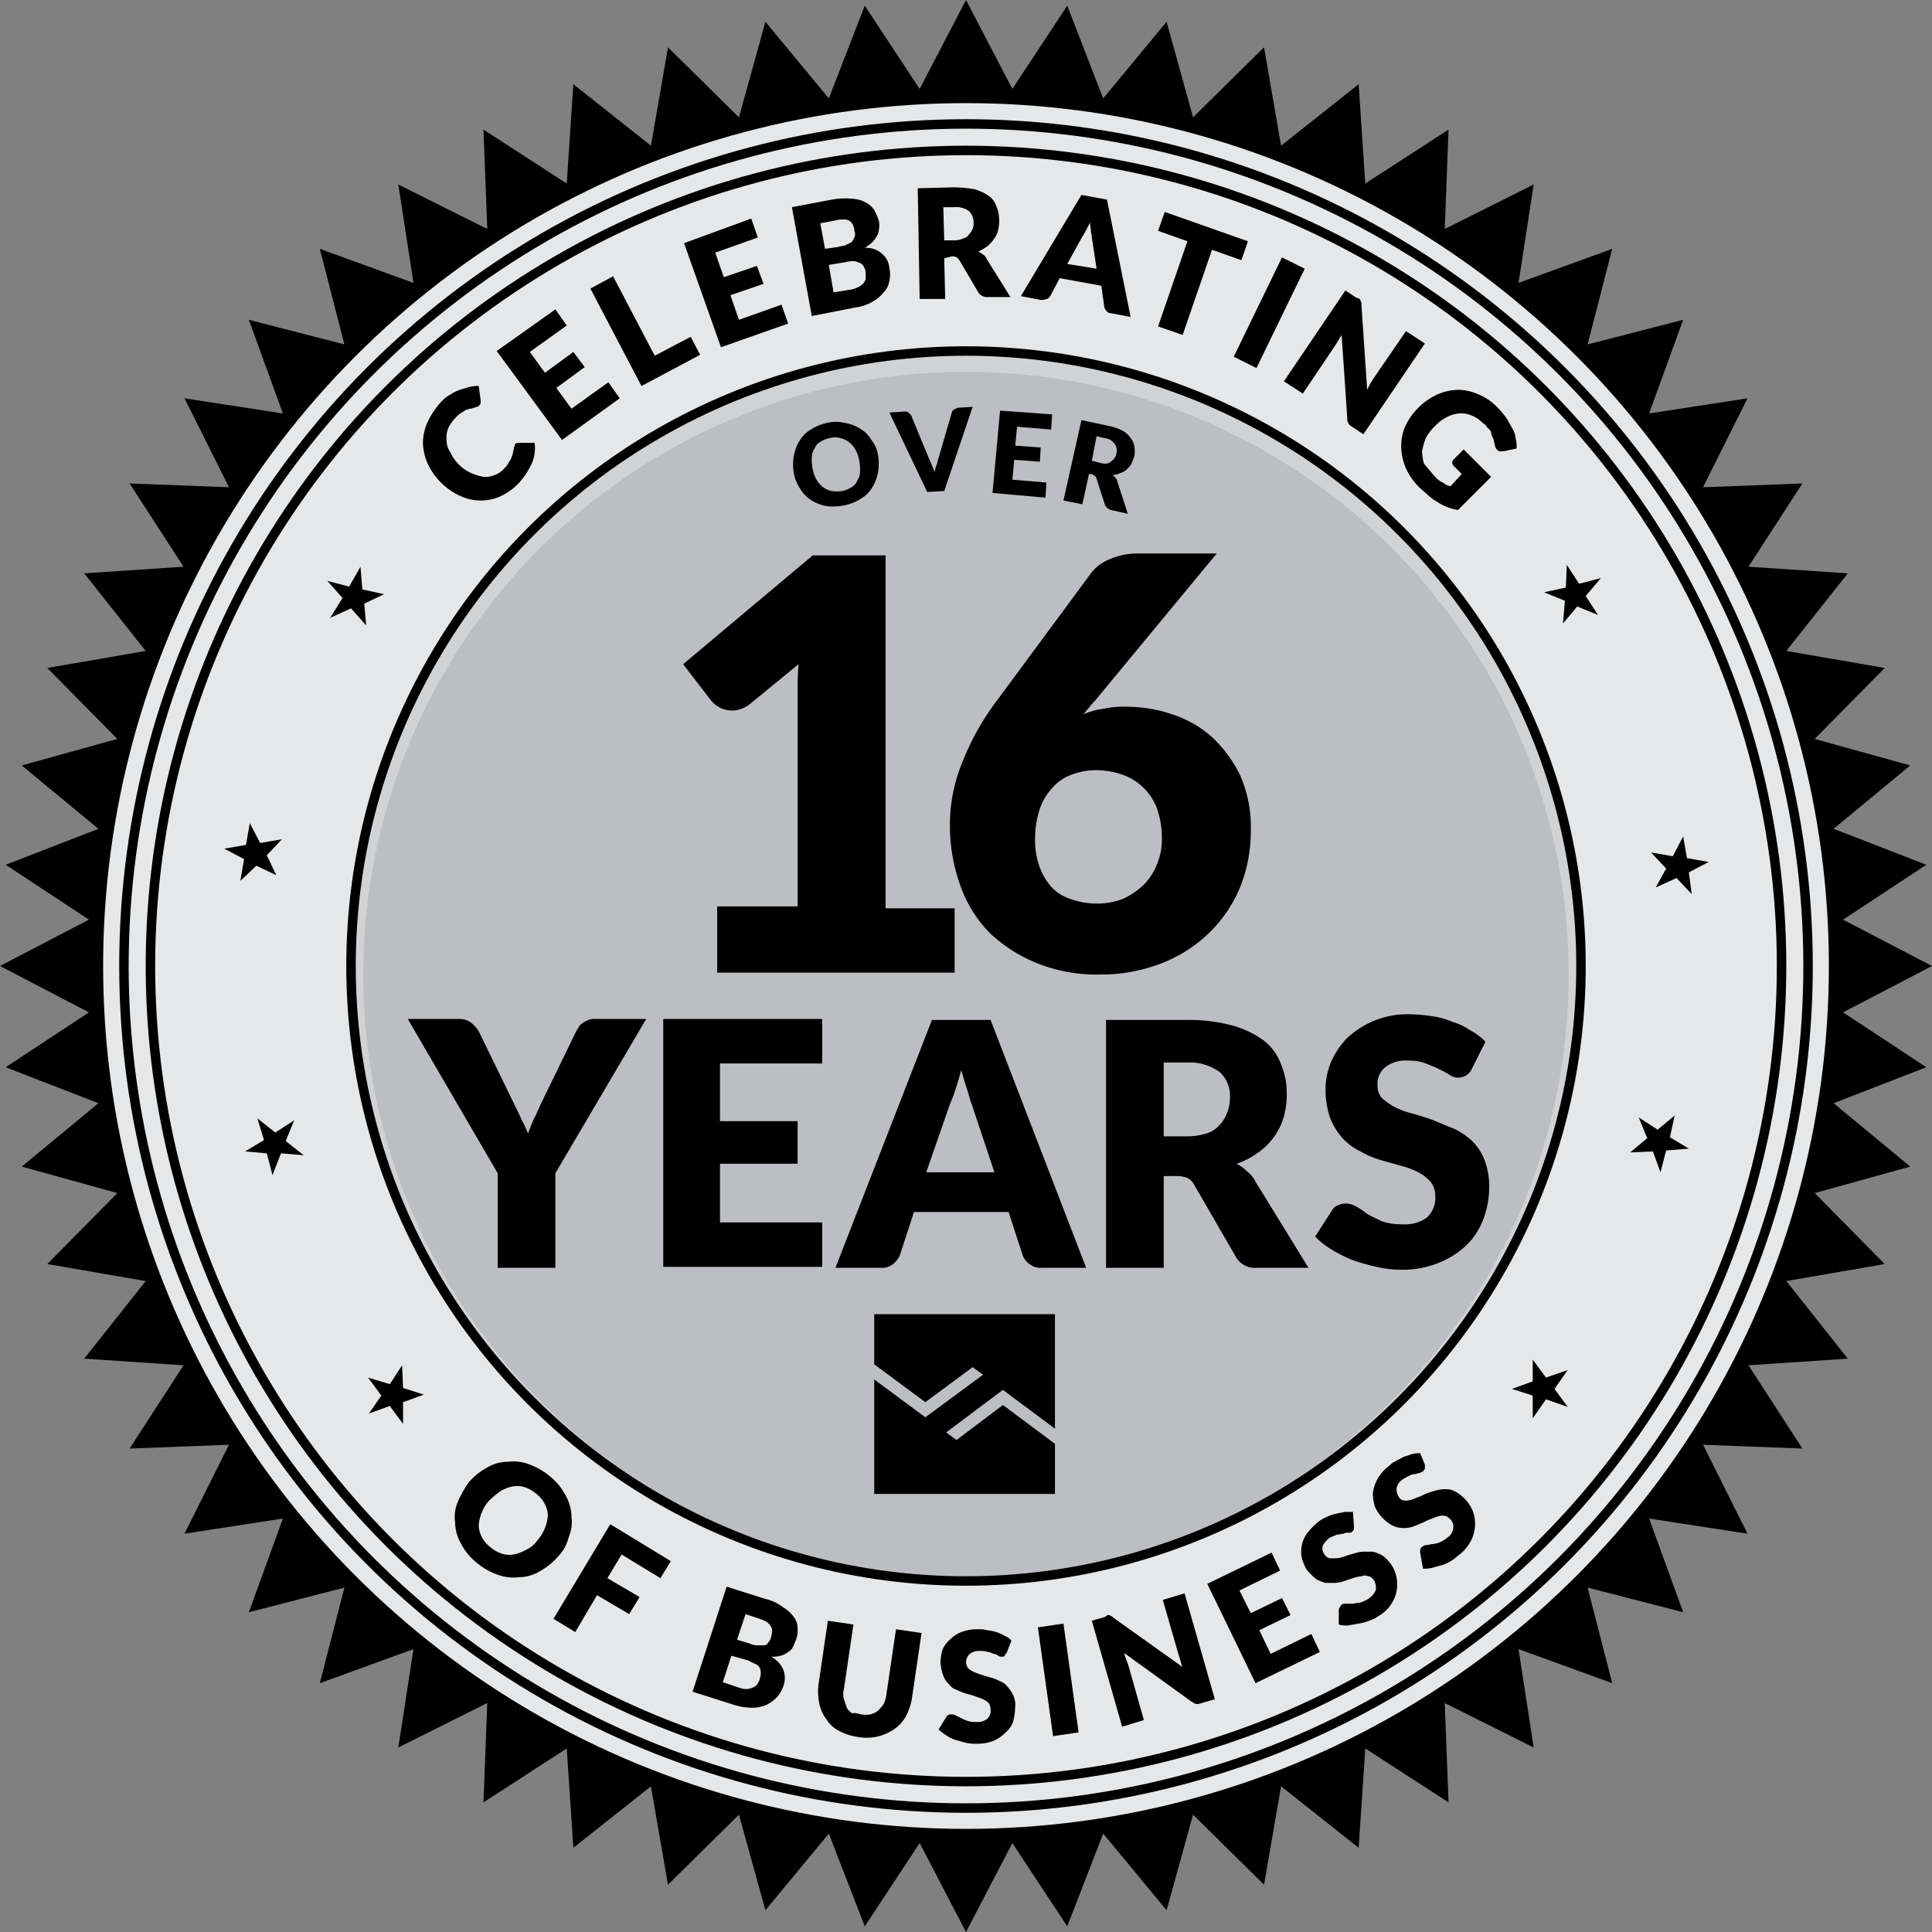
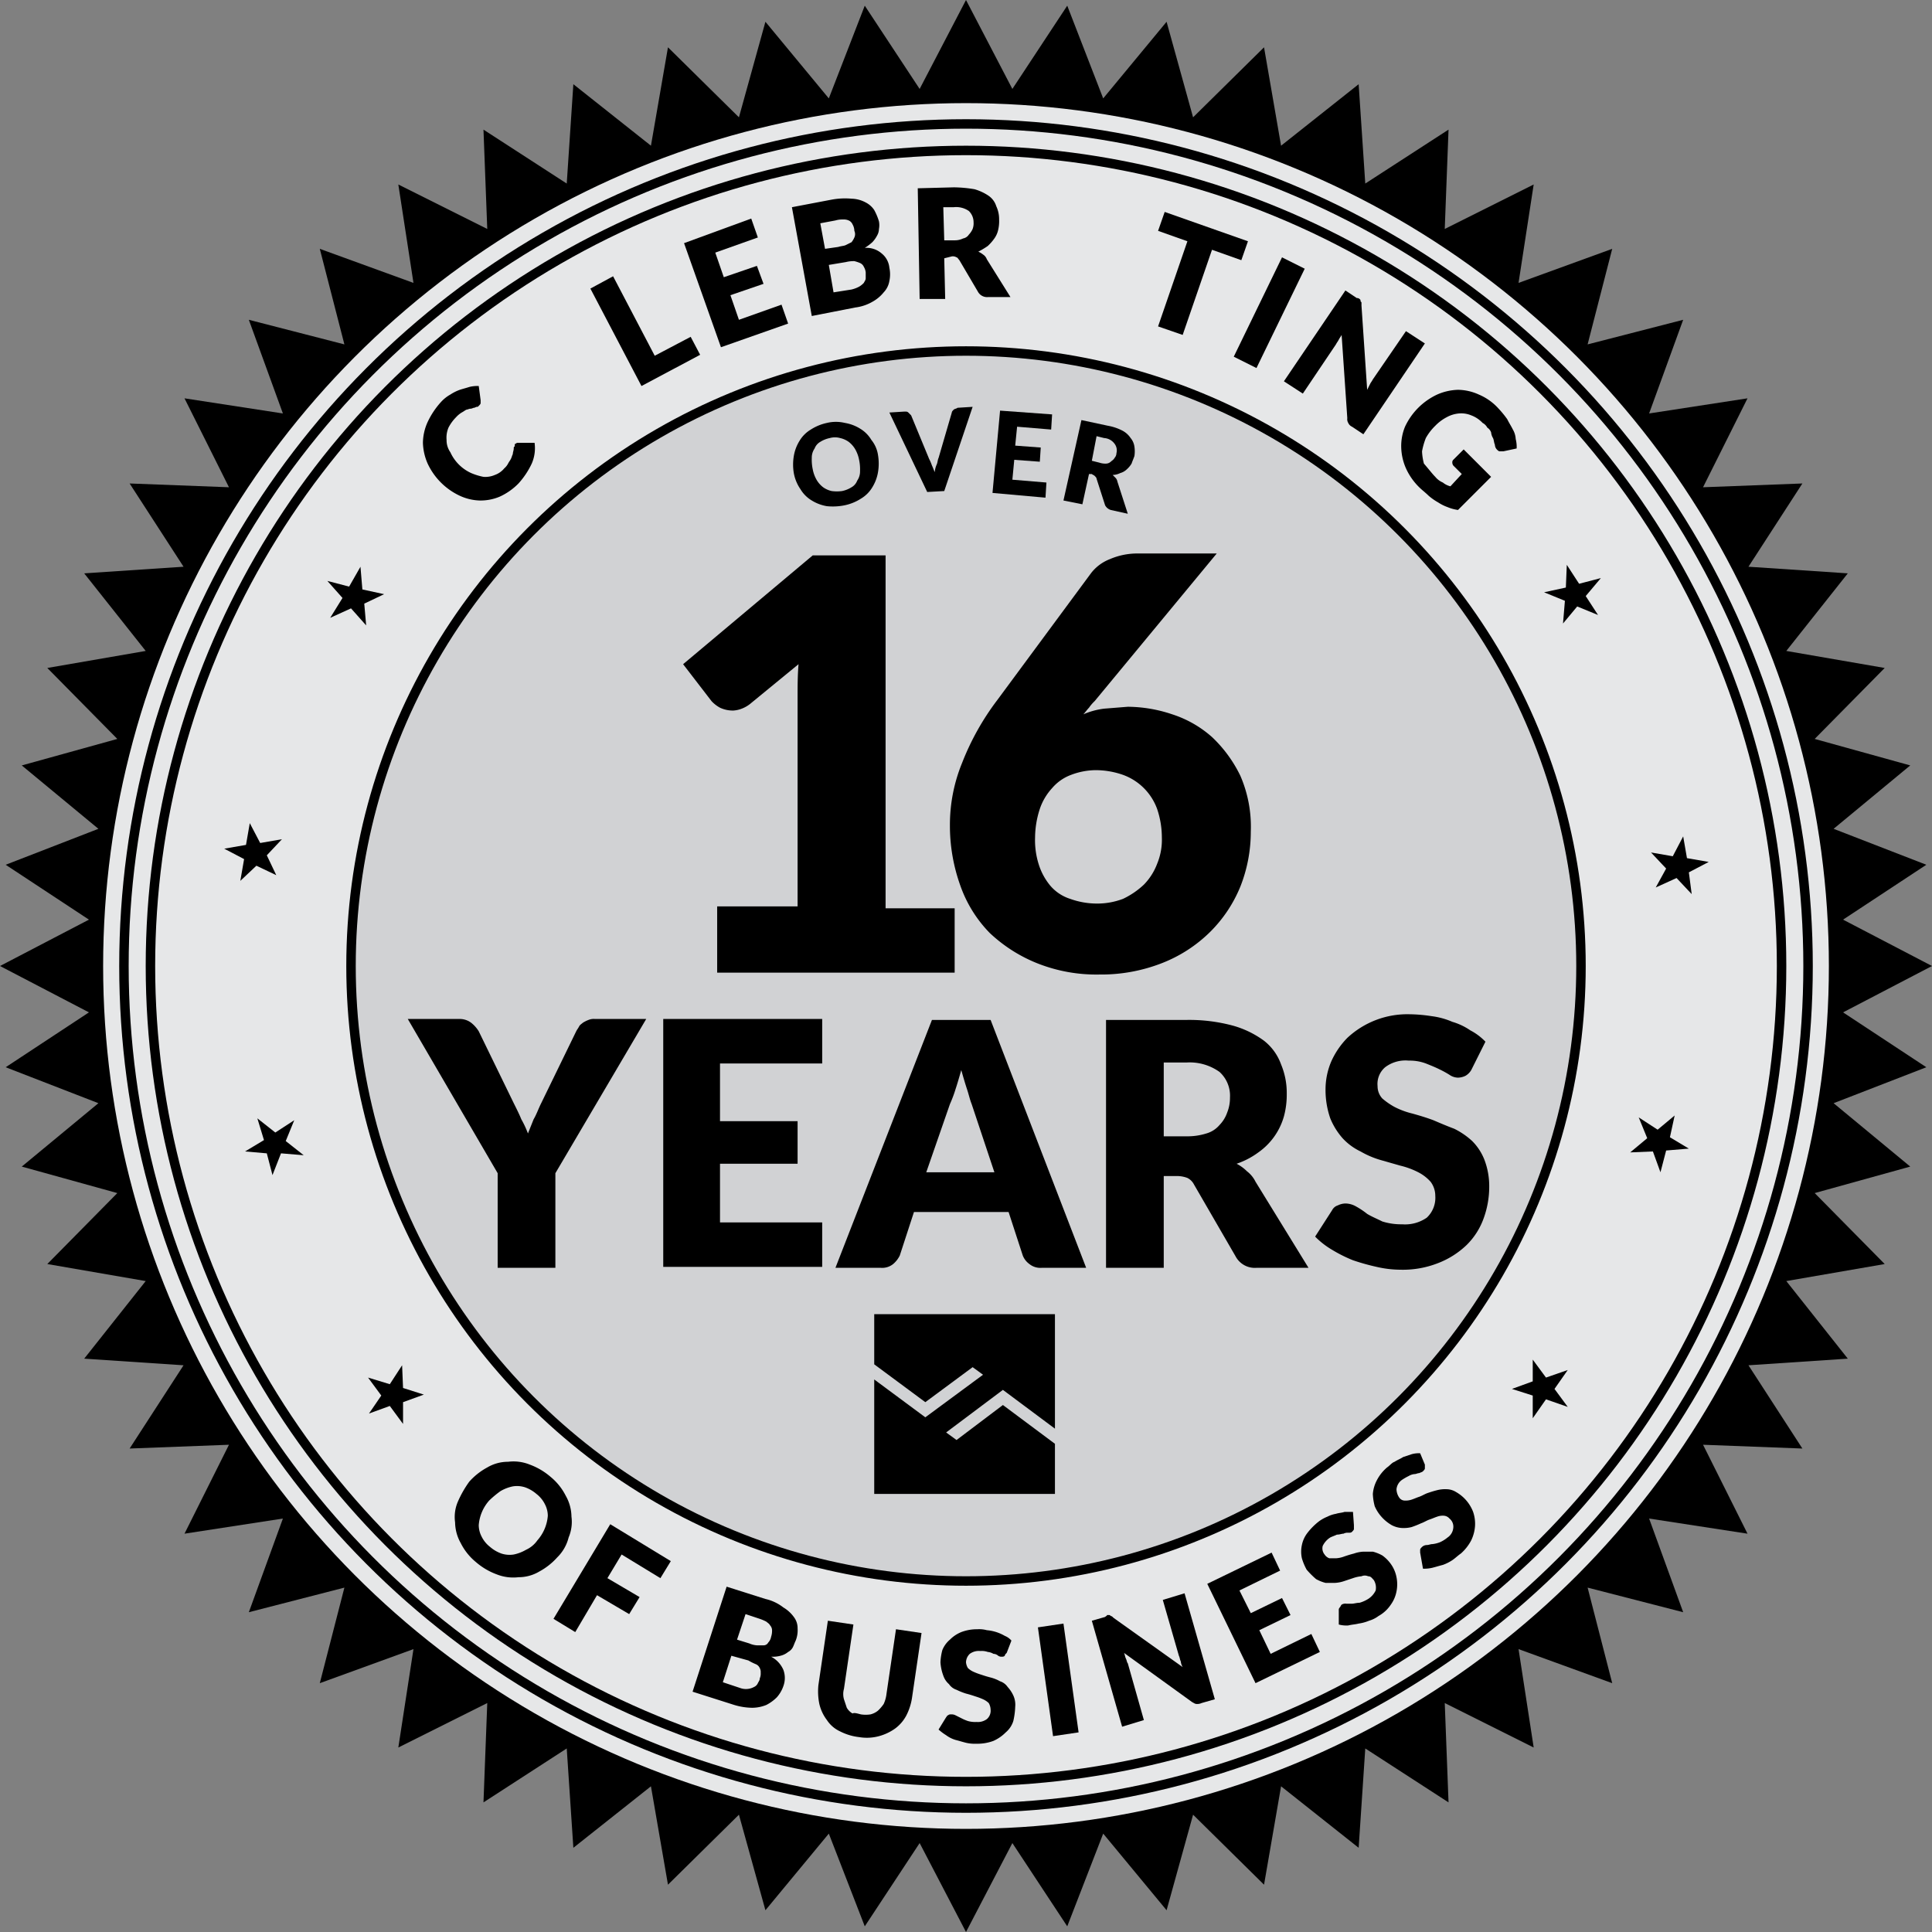
<svg xmlns="http://www.w3.org/2000/svg" width="204.199" height="204.199" viewBox="0 0 204.199 204.199">
  <rect x="0" y="0" width="204.199" height="204.199" fill="#808080" stroke="none" />
  <defs>
    <linearGradient id="linear-gradient" x1="9.776" y1="-8.684" x2="9.776" y2="-7.684" gradientUnits="objectBoundingBox">
      <stop offset="0" stop-color="#fff" />
      <stop offset="0.496" stop-color="#bcbec0" />
      <stop offset="1" stop-color="#e6e7e8" />
    </linearGradient>
    <linearGradient id="linear-gradient-2" x1="13.515" y1="-12.185" x2="13.515" y2="-11.185" gradientUnits="objectBoundingBox">
      <stop offset="0" stop-color="#a7a9ac" />
      <stop offset="1" stop-color="#d1d2d4" />
    </linearGradient>
    <clipPath id="clip-path">
      <circle id="Ellipse_954" data-name="Ellipse 954" cx="65" cy="65" r="65" transform="translate(241 331)" />
    </clipPath>
    <linearGradient id="linear-gradient-3" x1="13.781" y1="-12.433" x2="13.781" y2="-11.433" gradientUnits="objectBoundingBox">
      <stop offset="0" stop-color="#fff" />
      <stop offset="1" stop-color="#bdbec1" />
    </linearGradient>
  </defs>
  <g id="Foreground" transform="translate(-203.9 -293.9)">
    <path id="Path_35380" data-name="Path 35380" d="M399.2,437.5l-10.5.7,5.7,8.8-10.5-.4,4.7,9.4-10.4-1.6,3.6,9.9-10.1-2.6,2.6,10.1-9.9-3.6,1.6,10.4-9.4-4.7.4,10.5-8.8-5.7-.7,10.5-8.2-6.5-1.8,10.4-7.5-7.4-2.8,10.1-6.7-8.1-3.8,9.8-5.8-8.8-4.9,9.4-4.9-9.4-5.8,8.8-3.8-9.8-6.7,8.1L282,485.7l-7.5,7.4-1.8-10.4-8.2,6.5-.7-10.5-8.8,5.7.4-10.5-9.4,4.7,1.6-10.4-9.9,3.6,2.6-10.1-10.1,2.6,3.6-9.9L223.4,456l4.7-9.4-10.5.4,5.7-8.8-10.5-.7,6.5-8.2-10.4-1.8,7.4-7.5-10.1-2.8,8.1-6.7-9.8-3.8,8.8-5.8-9.4-4.9,9.4-4.9-8.8-5.8,9.8-3.8-8.1-6.7,10.1-2.8-7.4-7.5,10.4-1.8-6.5-8.2,10.5-.7-5.7-8.8,10.5.4-4.7-9.4,10.4,1.6-3.6-9.9,10.1,2.6-2.6-10.1,9.9,3.6L246,313.4l9.4,4.7-.4-10.5,8.8,5.7.7-10.5,8.2,6.5,1.8-10.4,7.5,7.4,2.8-10.1,6.7,8.1,3.8-9.8,5.8,8.8,4.9-9.4,4.9,9.4,5.8-8.8,3.8,9.8,6.7-8.1,2.8,10.1,7.5-7.4,1.8,10.4,8.2-6.5.7,10.5,8.8-5.7-.4,10.5,9.4-4.7-1.6,10.4,9.9-3.6-2.6,10.1,10.1-2.6-3.6,9.9,10.4-1.6-4.7,9.4,10.5-.4-5.7,8.8,10.5.7-6.5,8.2,10.4,1.8-7.4,7.5,10.1,2.8-8.1,6.7,9.8,3.8-8.8,5.8,9.4,4.9-9.4,4.9,8.8,5.8-9.8,3.8,8.1,6.7L395.7,420l7.4,7.5-10.4,1.8Z" fill-rule="evenodd" />
    <circle id="Ellipse_950" data-name="Ellipse 950" cx="91.2" cy="91.2" r="91.2" transform="translate(214.8 304.8)" fill="url(#linear-gradient)" />
    <circle id="Ellipse_951" data-name="Ellipse 951" cx="89" cy="89" r="89" transform="translate(217 307)" fill="none" stroke="#000" stroke-miterlimit="3.864" stroke-width="1" />
    <circle id="Ellipse_952" data-name="Ellipse 952" cx="86.2" cy="86.2" r="86.2" transform="translate(219.8 309.8)" fill="none" stroke="#000" stroke-miterlimit="3.864" stroke-width="1" />
    <g id="Group_48552" data-name="Group 48552">
      <circle id="Ellipse_953" data-name="Ellipse 953" cx="65" cy="65" r="65" transform="translate(241 331)" fill="url(#linear-gradient-2)" />
      <g id="Group_48551" data-name="Group 48551" clip-path="url(#clip-path)">
-         <path id="Path_35381" data-name="Path 35381" d="M242.3,396.9A63.7,63.7,0,1,1,306,460.6,63.675,63.675,0,0,1,242.3,396.9Z" fill-rule="evenodd" fill="url(#linear-gradient-3)" />
-       </g>
+         </g>
      <circle id="Ellipse_955" data-name="Ellipse 955" cx="65" cy="65" r="65" transform="translate(241 331)" fill="none" stroke="#000" stroke-miterlimit="3.864" stroke-width="1" />
    </g>
    <path id="Path_35382" data-name="Path 35382" d="M369.1,359.8l.2-2.4-2.2-.9,2.3-.5.1-2.4,1.3,2,2.3-.6-1.6,1.9,1.3,2-2.2-.9Z" fill-rule="evenodd" />
    <path id="Path_35383" data-name="Path 35383" d="M378.9,387.7l1.1-2-1.6-1.7,2.3.4,1.1-2.1.4,2.3,2.3.4-2.1,1.1.3,2.3-1.6-1.7Z" fill-rule="evenodd" />
    <path id="Path_35384" data-name="Path 35384" d="M376.2,415.7l1.8-1.5-.9-2.2,2,1.3,1.8-1.5-.5,2.3,2,1.2-2.4.2-.6,2.3-.8-2.2Z" fill-rule="evenodd" />
    <path id="Path_35385" data-name="Path 35385" d="M363.7,440.7l2.2-.8v-2.3l1.4,1.9,2.3-.8-1.4,2,1.4,1.9-2.3-.8-1.4,2v-2.4Z" fill-rule="evenodd" />
    <path id="Path_35386" data-name="Path 35386" d="M246.4,438.2l.1,2.4,2.2.7-2.2.8v2.3l-1.4-1.9-2.2.8,1.3-1.9-1.4-1.9,2.3.7Z" fill-rule="evenodd" />
    <path id="Path_35387" data-name="Path 35387" d="M235,412.3l-.9,2.2L236,416l-2.4-.2-.9,2.3-.6-2.3-2.3-.2,2-1.2-.7-2.3,1.9,1.5Z" fill-rule="evenodd" />
    <path id="Path_35388" data-name="Path 35388" d="M233.7,382.6l-1.6,1.7,1,2.1-2.1-1-1.7,1.6.4-2.3-2.1-1.1,2.3-.4.4-2.3,1.1,2.1Z" fill-rule="evenodd" />
    <path id="Path_35389" data-name="Path 35389" d="M244.5,356.7l-2.1,1,.2,2.3-1.6-1.8-2.2,1,1.3-2.1-1.6-1.8,2.3.6,1.2-2.1.2,2.4Z" fill-rule="evenodd" />
    <g id="Group_48553" data-name="Group 48553">
      <path id="Path_35390" data-name="Path 35390" d="M279.7,389.7h8.5V367.5c0-1.1,0-2.2.1-3.4l-5,4.1a3.329,3.329,0,0,1-1,.6,2.92,2.92,0,0,1-.9.2,3.194,3.194,0,0,1-1.4-.3,3.514,3.514,0,0,1-.9-.7l-3-3.9,13.7-11.5h7.7v37.3h7.3v6.8H279.7v-7Z" />
-       <path id="Path_35391" data-name="Path 35391" d="M323.1,368.6a14.961,14.961,0,0,1,4.7.8,11.771,11.771,0,0,1,4.2,2.4,14.027,14.027,0,0,1,3,4.1,13.522,13.522,0,0,1,1.1,5.9,15.754,15.754,0,0,1-1.1,5.8,14.428,14.428,0,0,1-3.2,4.8,14.973,14.973,0,0,1-5.1,3.3,17.617,17.617,0,0,1-6.6,1.2,16.9,16.9,0,0,1-6.6-1.2,15.9,15.9,0,0,1-5-3.2,13.6,13.6,0,0,1-3.1-5,18.676,18.676,0,0,1-1.1-6.4,17.241,17.241,0,0,1,1.3-6.6,27.436,27.436,0,0,1,3.7-6.6l9.9-13.4a4.584,4.584,0,0,1,2-1.5,7.306,7.306,0,0,1,3-.6h8.3L319.6,368a4.349,4.349,0,0,0-.6.7c-.2.2-.4.5-.6.7a7.945,7.945,0,0,1,2.2-.6A10.144,10.144,0,0,1,323.1,368.6Zm-9.8,13.8a8.475,8.475,0,0,0,.4,2.9,6.6,6.6,0,0,0,1.2,2.2,4.581,4.581,0,0,0,2.1,1.4,8.362,8.362,0,0,0,2.9.5,7.635,7.635,0,0,0,2.7-.5,8.554,8.554,0,0,0,2.2-1.5,6.355,6.355,0,0,0,1.4-2.2,6.632,6.632,0,0,0,.5-2.8,9.427,9.427,0,0,0-.5-3,6.01,6.01,0,0,0-3.6-3.6,8.808,8.808,0,0,0-2.9-.5,7.512,7.512,0,0,0-2.6.5,4.831,4.831,0,0,0-2,1.4,6.113,6.113,0,0,0-1.3,2.2A9.928,9.928,0,0,0,313.3,382.4Z" />
+       <path id="Path_35391" data-name="Path 35391" d="M323.1,368.6a14.961,14.961,0,0,1,4.7.8,11.771,11.771,0,0,1,4.2,2.4,14.027,14.027,0,0,1,3,4.1,13.522,13.522,0,0,1,1.1,5.9,15.754,15.754,0,0,1-1.1,5.8,14.428,14.428,0,0,1-3.2,4.8,14.973,14.973,0,0,1-5.1,3.3,17.617,17.617,0,0,1-6.6,1.2,16.9,16.9,0,0,1-6.6-1.2,15.9,15.9,0,0,1-5-3.2,13.6,13.6,0,0,1-3.1-5,18.676,18.676,0,0,1-1.1-6.4,17.241,17.241,0,0,1,1.3-6.6,27.436,27.436,0,0,1,3.7-6.6l9.9-13.4a4.584,4.584,0,0,1,2-1.5,7.306,7.306,0,0,1,3-.6h8.3L319.6,368a4.349,4.349,0,0,0-.6.7c-.2.2-.4.5-.6.7a7.945,7.945,0,0,1,2.2-.6Zm-9.8,13.8a8.475,8.475,0,0,0,.4,2.9,6.6,6.6,0,0,0,1.2,2.2,4.581,4.581,0,0,0,2.1,1.4,8.362,8.362,0,0,0,2.9.5,7.635,7.635,0,0,0,2.7-.5,8.554,8.554,0,0,0,2.2-1.5,6.355,6.355,0,0,0,1.4-2.2,6.632,6.632,0,0,0,.5-2.8,9.427,9.427,0,0,0-.5-3,6.01,6.01,0,0,0-3.6-3.6,8.808,8.808,0,0,0-2.9-.5,7.512,7.512,0,0,0-2.6.5,4.831,4.831,0,0,0-2,1.4,6.113,6.113,0,0,0-1.3,2.2A9.928,9.928,0,0,0,313.3,382.4Z" />
    </g>
    <g id="Group_48554" data-name="Group 48554">
      <path id="Path_35392" data-name="Path 35392" d="M262.6,417.9v10h-6.1v-10L247,401.6h5.4a2.01,2.01,0,0,1,1.3.4,3.45,3.45,0,0,1,.8.9l3.7,7.6c.3.6.6,1.2.8,1.7a10.1,10.1,0,0,1,.7,1.5l.6-1.5c.3-.5.5-1.1.8-1.7l3.7-7.6c.1-.2.2-.3.3-.5s.3-.3.4-.4a3.327,3.327,0,0,1,.6-.3,1.483,1.483,0,0,1,.7-.1h5.4Z" />
      <path id="Path_35393" data-name="Path 35393" d="M290.8,401.6v4.7H280v6.1h8.2v4.5H280v6.2h10.8v4.7H274V401.6h16.8Z" />
      <path id="Path_35394" data-name="Path 35394" d="M318.7,427.9H314a1.844,1.844,0,0,1-1.3-.4,2.016,2.016,0,0,1-.7-.9l-1.5-4.6h-10l-1.5,4.6a2.757,2.757,0,0,1-.7.9,1.844,1.844,0,0,1-1.3.4h-4.8l10.2-26.2h6.2Zm-16.9-10.1H309l-2.4-7.2c-.2-.5-.3-1-.5-1.6s-.4-1.3-.6-2c-.2.7-.4,1.4-.6,2a13.779,13.779,0,0,1-.6,1.6Z" />
      <path id="Path_35395" data-name="Path 35395" d="M326.9,418.2v9.7h-6.1V401.7h8.5a17.749,17.749,0,0,1,4.9.6,10.148,10.148,0,0,1,3.3,1.6,5.552,5.552,0,0,1,1.8,2.5,7.791,7.791,0,0,1,.6,3.1,8.752,8.752,0,0,1-.3,2.4,6.97,6.97,0,0,1-2.7,3.8,8.36,8.36,0,0,1-2.3,1.2,4.441,4.441,0,0,1,1.1.8,3.126,3.126,0,0,1,.9,1.1l5.6,9.1h-5.5a2.3,2.3,0,0,1-2.2-1.2l-4.4-7.6a1.576,1.576,0,0,0-.7-.7,3.087,3.087,0,0,0-1.1-.2Zm0-4.2h2.4a6.649,6.649,0,0,0,2.1-.3,2.845,2.845,0,0,0,1.4-.9,3.528,3.528,0,0,0,.8-1.3,4.145,4.145,0,0,0,.3-1.6,3.387,3.387,0,0,0-1.1-2.7,5.408,5.408,0,0,0-3.5-1h-2.4V414Z" />
      <path id="Path_35396" data-name="Path 35396" d="M359.4,407a1.7,1.7,0,0,1-.6.6,1.884,1.884,0,0,1-.8.2,1.613,1.613,0,0,1-.9-.3,10.907,10.907,0,0,0-1.1-.6c-.4-.2-.9-.4-1.4-.6a4.844,4.844,0,0,0-1.8-.3,3.56,3.56,0,0,0-2.5.7,2.319,2.319,0,0,0-.8,2,1.9,1.9,0,0,0,.5,1.3,7.3,7.3,0,0,0,1.3.9,8.391,8.391,0,0,0,1.9.7c.7.2,1.4.4,2.2.7.7.3,1.4.6,2.2.9a8.015,8.015,0,0,1,1.9,1.3,5.778,5.778,0,0,1,1.3,2,7.782,7.782,0,0,1,.5,2.8,9.737,9.737,0,0,1-.6,3.4,7.5,7.5,0,0,1-1.8,2.8,9.067,9.067,0,0,1-3,1.9,10.187,10.187,0,0,1-4,.7,11.343,11.343,0,0,1-2.5-.3,23.346,23.346,0,0,1-2.5-.7,15.054,15.054,0,0,1-2.2-1.1,8.621,8.621,0,0,1-1.8-1.4l1.8-2.8a1.024,1.024,0,0,1,.6-.5,1.884,1.884,0,0,1,.8-.2,2.28,2.28,0,0,1,1.1.3,8.345,8.345,0,0,1,1.2.8c.5.3,1,.5,1.6.8a6.648,6.648,0,0,0,2.1.3,4.023,4.023,0,0,0,2.6-.7,2.869,2.869,0,0,0,.9-2.3,2.456,2.456,0,0,0-.5-1.5,4.485,4.485,0,0,0-1.3-1,8.391,8.391,0,0,0-1.9-.7l-2.1-.6a9.494,9.494,0,0,1-2.1-.9,6.222,6.222,0,0,1-1.9-1.4,7.434,7.434,0,0,1-1.3-2.1,9.139,9.139,0,0,1-.5-3.1,7.534,7.534,0,0,1,.6-2.9,8.518,8.518,0,0,1,1.7-2.5,9.3,9.3,0,0,1,6.6-2.5,16.412,16.412,0,0,1,2.3.2,7.945,7.945,0,0,1,2.2.6,6.633,6.633,0,0,1,1.9.9,6.1,6.1,0,0,1,1.6,1.2Z" />
    </g>
    <g id="Group_48555" data-name="Group 48555">
      <path id="Path_35397" data-name="Path 35397" d="M258.4,340.8a.349.349,0,0,1,.2-.1h1.8a4.086,4.086,0,0,1-.3,2.2,8.532,8.532,0,0,1-1.4,2.1,6.606,6.606,0,0,1-2,1.4,5.223,5.223,0,0,1-2.1.4,5.375,5.375,0,0,1-2.1-.5,7.024,7.024,0,0,1-3.4-3.4,5.852,5.852,0,0,1-.5-2.2,5.45,5.45,0,0,1,.5-2.2,8.533,8.533,0,0,1,1.4-2.1,3.915,3.915,0,0,1,1-.8,4.671,4.671,0,0,1,1-.5c.3-.1.7-.2,1-.3a3.4,3.4,0,0,1,1-.1l.2,1.5v.3c0,.1-.1.2-.2.3s-.1.1-.2.1-.2.1-.3.1-.2.1-.4.1c-.1,0-.3.1-.4.1-.2.1-.3.2-.5.3a2.652,2.652,0,0,0-.6.5,4.44,4.44,0,0,0-.8,1.1,2.745,2.745,0,0,0-.2,1.3,2.2,2.2,0,0,0,.4,1.3,4.419,4.419,0,0,0,2.2,2.2,6.468,6.468,0,0,0,1.3.4,2.537,2.537,0,0,0,1.2-.2,2.286,2.286,0,0,0,1-.7,1.755,1.755,0,0,0,.4-.5c.1-.2.2-.3.3-.5s.1-.3.2-.5c0-.2.1-.4.1-.6,0-.1,0-.2.1-.2C258.3,340.9,258.3,340.8,258.4,340.8Z" />
-       <path id="Path_35398" data-name="Path 35398" d="M262.6,326.6l1.2,1.7-3.9,2.8,1.6,2.2,3-2.2,1.2,1.6-3,2.2,1.6,2.2,3.9-2.8,1.2,1.7-6.1,4.4-6.9-9.4Z" />
      <path id="Path_35399" data-name="Path 35399" d="M273.1,331.5l3.8-2,1,1.9-6.2,3.3-5.4-10.3,2.4-1.3Z" />
      <path id="Path_35400" data-name="Path 35400" d="M283.3,317l.7,2-4.5,1.6.9,2.6,3.5-1.2.7,1.9-3.5,1.2.9,2.6,4.5-1.6.7,2-7.1,2.5-3.9-11Z" />
      <path id="Path_35401" data-name="Path 35401" d="M289.7,327.3l-2.1-11.5,4.2-.8a7.736,7.736,0,0,1,2.1-.1,3.313,3.313,0,0,1,1.5.4,2.361,2.361,0,0,1,.9.8,6.116,6.116,0,0,1,.5,1.2,2.152,2.152,0,0,1,0,.8,1.445,1.445,0,0,1-.2.7,3.039,3.039,0,0,1-.5.7,5.548,5.548,0,0,1-.8.6,2.445,2.445,0,0,1,1.8.6,2.195,2.195,0,0,1,.8,1.5,3.3,3.3,0,0,1,0,1.4,2.281,2.281,0,0,1-.6,1.2,4,4,0,0,1-1.2,1,4.78,4.78,0,0,1-1.8.6Zm1.4-7.1,1.4-.2c.3-.1.6-.1.8-.2l.6-.3a2.185,2.185,0,0,0,.3-.5.846.846,0,0,0,0-.7,1.445,1.445,0,0,0-.2-.7.781.781,0,0,0-.4-.4,1.268,1.268,0,0,0-.6-.1,2.485,2.485,0,0,0-.8.1l-1.6.3Zm.4,1.7.5,2.9,1.9-.3a3.386,3.386,0,0,0,.8-.3,2.181,2.181,0,0,0,.5-.4c.1-.2.2-.3.2-.5v-.6a1.421,1.421,0,0,0-.2-.6.781.781,0,0,0-.4-.4,4.169,4.169,0,0,0-.6-.2,3.444,3.444,0,0,0-.9.1Z" />
      <path id="Path_35402" data-name="Path 35402" d="M303.7,321.2l.1,4.3h-2.7l-.2-11.7,3.8-.1a13.785,13.785,0,0,1,2.2.2,5.225,5.225,0,0,1,1.5.7,2.1,2.1,0,0,1,.8,1.1,3.194,3.194,0,0,1,.3,1.4,4.1,4.1,0,0,1-.1,1.1,2.471,2.471,0,0,1-.4.9,5.008,5.008,0,0,1-.7.8,8.794,8.794,0,0,1-1,.6,2.187,2.187,0,0,1,.5.3,1,1,0,0,1,.4.5l2.5,4h-2.4a1.1,1.1,0,0,1-1-.5l-2-3.4c-.1-.1-.2-.3-.3-.3a.749.749,0,0,0-.5-.1Zm0-1.9h1.1a2,2,0,0,0,.9-.2.918.918,0,0,0,.6-.4,2.092,2.092,0,0,0,.4-.6,1.7,1.7,0,0,0,.1-.7,1.656,1.656,0,0,0-.5-1.2,2.364,2.364,0,0,0-1.6-.4h-1.1Z" />
-       <path id="Path_35403" data-name="Path 35403" d="M323.4,327.4l-2.1-.4a.55.55,0,0,1-.5-.3.764.764,0,0,1-.2-.5l-.3-2.1-4.4-.8-1,1.9c-.1.1-.2.3-.4.3a1.268,1.268,0,0,1-.6.1l-2.1-.4,6.4-10.7,2.7.5Zm-6.7-5.6,3.1.5-.5-3.3c0-.2-.1-.5-.1-.7,0-.3-.1-.6-.1-.9a5.937,5.937,0,0,1-.4.8,4.349,4.349,0,0,1-.4.7Z" />
      <path id="Path_35404" data-name="Path 35404" d="M335.8,319.4l-.7,2-3.1-1.1-3.1,9-2.6-.9,3.1-9-3.1-1.1.7-2Z" />
      <path id="Path_35405" data-name="Path 35405" d="M336.7,332.8l-2.4-1.2,5.1-10.5,2.4,1.2Z" />
      <path id="Path_35406" data-name="Path 35406" d="M347.6,325.5c.1.1.1.1.1.2s.1.1.1.2v.3l.6,8.9.3-.6c.1-.2.2-.3.3-.5l3.5-5.1,2,1.3-6.5,9.6-1.2-.8a.781.781,0,0,1-.4-.4.749.749,0,0,1-.1-.5l-.6-8.8c-.1.2-.2.3-.3.5s-.2.3-.3.5l-3.5,5.2-2-1.3,6.5-9.6,1.2.8A.438.438,0,0,1,347.6,325.5Z" />
      <path id="Path_35407" data-name="Path 35407" d="M355.6,344.3a2.1,2.1,0,0,0,.8.6,2.01,2.01,0,0,0,.8.4l1.2-1.3-.8-.8a.52.52,0,0,1-.2-.4.367.367,0,0,1,.1-.3l1.1-1.1,2.9,2.9-3.5,3.5a4.509,4.509,0,0,1-1.1-.3,4.671,4.671,0,0,1-1-.5,6.07,6.07,0,0,1-1-.7c-.3-.3-.7-.6-1-.9a6.606,6.606,0,0,1-1.4-2,5.852,5.852,0,0,1-.5-2.2,5.382,5.382,0,0,1,.4-2.2,7.024,7.024,0,0,1,3.4-3.4,5.852,5.852,0,0,1,2.2-.5,5.45,5.45,0,0,1,2.2.5,5.848,5.848,0,0,1,2.1,1.5,10.627,10.627,0,0,1,.9,1.1c.2.4.4.7.6,1.1a2.235,2.235,0,0,1,.3,1,3.4,3.4,0,0,1,.1,1l-1.4.3h-.4c-.1,0-.2-.1-.3-.2a.764.764,0,0,1-.2-.5c-.1-.2-.1-.5-.2-.7a1.421,1.421,0,0,1-.2-.6,1,1,0,0,0-.4-.5,1.2,1.2,0,0,0-.5-.5,3.166,3.166,0,0,0-1.2-.8,2.745,2.745,0,0,0-1.3-.2,3.259,3.259,0,0,0-1.3.4,4.7,4.7,0,0,0-1.2.9,5.669,5.669,0,0,0-1,1.3,7.365,7.365,0,0,0-.4,1.4,5.852,5.852,0,0,0,.2,1.3C355,343.6,355.3,344,355.6,344.3Z" />
    </g>
    <g id="Group_48556" data-name="Group 48556">
      <path id="Path_35408" data-name="Path 35408" d="M262.8,458.5a7.006,7.006,0,0,1-1.9,1.5,4.282,4.282,0,0,1-2.2.6,4.735,4.735,0,0,1-2.3-.3,7.1,7.1,0,0,1-2.2-1.3,6.155,6.155,0,0,1-1.6-2,4.559,4.559,0,0,1-.6-2.2,4.086,4.086,0,0,1,.3-2.2,11.252,11.252,0,0,1,1.2-2.1,7.005,7.005,0,0,1,1.9-1.5,4.282,4.282,0,0,1,2.2-.6,4.594,4.594,0,0,1,2.3.3,7.1,7.1,0,0,1,2.2,1.3,6.154,6.154,0,0,1,1.6,2,4.559,4.559,0,0,1,.6,2.2,4.219,4.219,0,0,1-.3,2.2A4.451,4.451,0,0,1,262.8,458.5Zm-2.1-1.8a4.422,4.422,0,0,0,1.1-2.6,2.663,2.663,0,0,0-.3-1.2,3.126,3.126,0,0,0-.9-1.1,3.746,3.746,0,0,0-1.2-.7,2.769,2.769,0,0,0-1.3-.1,4.284,4.284,0,0,0-1.3.5,10.592,10.592,0,0,0-1.2,1,4.423,4.423,0,0,0-1.1,2.6,2.663,2.663,0,0,0,.3,1.2,3.126,3.126,0,0,0,.9,1.1,3.746,3.746,0,0,0,1.2.7,2.769,2.769,0,0,0,1.3.1,4.284,4.284,0,0,0,1.3-.5A2.94,2.94,0,0,0,260.7,456.7Z" />
      <path id="Path_35409" data-name="Path 35409" d="M274.8,458.9l-1.1,1.8-4.1-2.5-1.5,2.5,3.4,2-1.1,1.8-3.4-2-2.3,3.9-2.3-1.4,6-10Z" />
      <path id="Path_35410" data-name="Path 35410" d="M277.1,472.7l3.6-11.1,4.1,1.3a4.8,4.8,0,0,1,1.9.9,3.644,3.644,0,0,1,1.1,1,1.922,1.922,0,0,1,.4,1.2,2.953,2.953,0,0,1-.2,1.3c-.1.2-.2.5-.3.7a1.2,1.2,0,0,1-.5.5,2.01,2.01,0,0,1-.8.4,3.083,3.083,0,0,1-1,.1,2.853,2.853,0,0,1,1.3,1.4,2.479,2.479,0,0,1,0,1.7,3.458,3.458,0,0,1-.7,1.2,4.44,4.44,0,0,1-1.1.8,4.012,4.012,0,0,1-1.5.3,6.8,6.8,0,0,1-1.9-.3Zm4.1-3.8-.9,2.8,1.8.6a1.794,1.794,0,0,0,1.5-.1.781.781,0,0,0,.4-.4c.1-.2.2-.3.2-.5a1.268,1.268,0,0,0,.1-.6.9.9,0,0,0-.1-.5.781.781,0,0,0-.4-.4,5.9,5.9,0,0,1-.8-.4Zm.6-1.7,1.3.4a2.353,2.353,0,0,0,.8.2h.7a.55.55,0,0,0,.5-.3,1.14,1.14,0,0,0,.3-.6,1.952,1.952,0,0,0,.1-.7.764.764,0,0,0-.2-.5c-.1-.2-.3-.3-.4-.4a4.872,4.872,0,0,0-.7-.3l-1.5-.5Z" />
      <path id="Path_35411" data-name="Path 35411" d="M294.9,475.1a3.333,3.333,0,0,0,1,0,2.01,2.01,0,0,0,.8-.4,4.349,4.349,0,0,0,.6-.7,3.545,3.545,0,0,0,.3-1.1l1-6.8,2.7.4-1,6.8a6.033,6.033,0,0,1-.6,1.9,4.071,4.071,0,0,1-1.2,1.4,5.305,5.305,0,0,1-1.7.8,4.893,4.893,0,0,1-2.1.1,5.869,5.869,0,0,1-2-.6,3.325,3.325,0,0,1-1.4-1.2,4.465,4.465,0,0,1-.8-1.7,6.559,6.559,0,0,1-.1-2l1-6.8,2.7.4-1,6.8a2.045,2.045,0,0,0,0,1.1l.3.9a1.7,1.7,0,0,0,.6.6C294.2,474.9,294.5,475,294.9,475.1Z" />
      <path id="Path_35412" data-name="Path 35412" d="M310.3,468.6c-.1.1-.2.2-.2.3a.367.367,0,0,1-.3.1.6.6,0,0,1-.4-.1.764.764,0,0,0-.5-.2,1.421,1.421,0,0,0-.6-.2,1.949,1.949,0,0,0-.8-.1,1.609,1.609,0,0,0-1.1.3,1.268,1.268,0,0,0-.4.9,1.421,1.421,0,0,0,.2.6,2.092,2.092,0,0,0,.6.4,6.886,6.886,0,0,0,.8.3c.3.1.6.2,1,.3a4.179,4.179,0,0,1,1,.4,1.555,1.555,0,0,1,.8.6,3.49,3.49,0,0,1,.6.9,2.345,2.345,0,0,1,.2,1.2,7.719,7.719,0,0,1-.2,1.5,2.55,2.55,0,0,1-.8,1.2,4.276,4.276,0,0,1-1.3.9,4.844,4.844,0,0,1-1.8.3,4.1,4.1,0,0,1-1.1-.1c-.4-.1-.7-.2-1.1-.3a3.128,3.128,0,0,1-1-.5,5.546,5.546,0,0,1-.8-.6l.8-1.3c.1-.1.1-.2.2-.2a.367.367,0,0,1,.3-.1.9.9,0,0,1,.5.1l.6.3a4.872,4.872,0,0,0,.7.3,2.768,2.768,0,0,0,.9.1,1.609,1.609,0,0,0,1.1-.3,1.16,1.16,0,0,0,.4-1,1.445,1.445,0,0,0-.2-.7,2.092,2.092,0,0,0-.6-.4,6.886,6.886,0,0,0-.8-.3c-.3-.1-.6-.2-1-.3a6.9,6.9,0,0,1-1-.4,1.555,1.555,0,0,1-.8-.6,2.034,2.034,0,0,1-.6-.9,4.876,4.876,0,0,1-.3-1.4,5.852,5.852,0,0,1,.2-1.3,2.836,2.836,0,0,1,.8-1.1,3.6,3.6,0,0,1,1.2-.8,4.671,4.671,0,0,1,1.7-.3,3.083,3.083,0,0,1,1,.1,4.549,4.549,0,0,1,1.9.6,1.794,1.794,0,0,1,.7.5Z" />
      <path id="Path_35413" data-name="Path 35413" d="M317.9,477l-2.7.4-1.6-11.5,2.7-.4Z" />
      <path id="Path_35414" data-name="Path 35414" d="M320.9,464.6h.2c.1,0,.1,0,.2.1.1,0,.2.1.3.2l7.3,5.2a1.421,1.421,0,0,1-.2-.6c-.1-.2-.1-.4-.2-.6l-1.7-5.9,2.3-.7,3.2,11.2-1.4.4a1.087,1.087,0,0,1-.5.1c-.2,0-.3-.1-.5-.2l-7.2-5.2c.1.2.1.4.2.6s.1.4.2.5l1.7,6-2.3.7-3.2-11.2,1.4-.4C320.8,464.7,320.9,464.7,320.9,464.6Z" />
      <path id="Path_35415" data-name="Path 35415" d="M338.3,458l.9,1.9-4.3,2.1,1.2,2.4,3.3-1.6.9,1.8-3.3,1.6,1.2,2.5,4.3-2.1.9,1.9-6.8,3.3-5.1-10.5Z" />
      <path id="Path_35416" data-name="Path 35416" d="M347,455.1v.4c0,.1-.1.2-.2.3s-.2.1-.4.1a.9.9,0,0,0-.5.1c-.2,0-.4.1-.7.1-.2.1-.5.2-.7.3a2.166,2.166,0,0,0-.8.9,1.02,1.02,0,0,0,.2.9,1,1,0,0,0,.5.4h.7a2.92,2.92,0,0,0,.9-.2c.3-.1.6-.2,1-.3a3.553,3.553,0,0,1,1-.2h1a4.18,4.18,0,0,1,1,.4,3.819,3.819,0,0,1,.9.9,3.506,3.506,0,0,1,.6,1.4,3.787,3.787,0,0,1,0,1.5,3.506,3.506,0,0,1-.6,1.4,3.745,3.745,0,0,1-1.3,1.2,3.128,3.128,0,0,1-1,.5,4.508,4.508,0,0,1-1.1.3c-.4.1-.7.1-1.1.2a3.083,3.083,0,0,1-1-.1v-1.5a.367.367,0,0,1,.1-.3c.1-.1.1-.2.2-.3a.749.749,0,0,1,.5-.1h.6c.2,0,.5-.1.8-.1a3.553,3.553,0,0,0,.9-.4,2.166,2.166,0,0,0,.8-.9,1.54,1.54,0,0,0-.2-1.1c-.2-.2-.3-.4-.6-.4a.854.854,0,0,0-.7,0,3.711,3.711,0,0,0-.9.2l-.9.3a3.553,3.553,0,0,1-1,.2h-1a4.18,4.18,0,0,1-1-.4,9.325,9.325,0,0,1-1-1,6.116,6.116,0,0,1-.5-1.2,3.3,3.3,0,0,1,0-1.4,3.1,3.1,0,0,1,.6-1.3,6.789,6.789,0,0,1,1.2-1.2,4.053,4.053,0,0,1,.9-.5,3.178,3.178,0,0,1,.9-.3c.3-.1.6-.1.9-.2h.9Z" />
      <path id="Path_35417" data-name="Path 35417" d="M354.5,448.7v.4c0,.1-.1.2-.2.3s-.2.1-.4.2c-.2,0-.3.1-.5.1a1.421,1.421,0,0,0-.6.2,5.74,5.74,0,0,0-.7.4,1.365,1.365,0,0,0-.6,1,1.613,1.613,0,0,0,.3.9.713.713,0,0,0,.6.3,1.952,1.952,0,0,0,.7-.1c.3-.1.5-.2.8-.3s.6-.3.9-.4.6-.2,1-.3a3.4,3.4,0,0,1,1-.1,1.93,1.93,0,0,1,1,.3,4.1,4.1,0,0,1,1.8,2.1,3.887,3.887,0,0,1,.2,1.5,4.191,4.191,0,0,1-.4,1.5,4.863,4.863,0,0,1-1.1,1.4c-.3.2-.6.5-.9.7a4.671,4.671,0,0,1-1,.5c-.4.1-.7.2-1.1.3a3.751,3.751,0,0,1-1,.1L354,458v-.3c0-.1.1-.2.2-.3a.764.764,0,0,1,.5-.2c.2,0,.4-.1.6-.1a3.091,3.091,0,0,0,.8-.2,3.508,3.508,0,0,0,.8-.5,1.365,1.365,0,0,0,.6-1,1.1,1.1,0,0,0-.4-1,.864.864,0,0,0-.6-.3,1.7,1.7,0,0,0-.7.1c-.3.1-.5.2-.8.3s-.6.3-.9.4a10.374,10.374,0,0,1-1,.4,3.4,3.4,0,0,1-1,.1,2.608,2.608,0,0,1-1.1-.3,4.36,4.36,0,0,1-1.1-.9,4.13,4.13,0,0,1-.7-1.1,5.852,5.852,0,0,1-.2-1.3,3.708,3.708,0,0,1,.4-1.4,4.5,4.5,0,0,1,1.1-1.4c.3-.2.5-.5.8-.6.3-.2.6-.3.9-.5l.9-.3a2.768,2.768,0,0,1,.9-.1Z" />
    </g>
    <path id="Path_35418" data-name="Path 35418" d="M296.3,432.8h19.1v12.1l-5.5-4.1-6,4.5,1.1.8,4.9-3.7,5.5,4.1v5.3H296.3V439.7l5.4,4,6.1-4.5-1.1-.8-5,3.7-5.4-4Z" />
    <g id="Group_48557" data-name="Group 48557">
      <path id="Path_35419" data-name="Path 35419" d="M296.7,342a5.437,5.437,0,0,1,0,1.8,4.418,4.418,0,0,1-.6,1.6,3.447,3.447,0,0,1-1.2,1.2,5.094,5.094,0,0,1-1.7.7,6.229,6.229,0,0,1-1.9.1,4.418,4.418,0,0,1-1.6-.6,3.447,3.447,0,0,1-1.2-1.2,4.356,4.356,0,0,1-.7-1.7,5.437,5.437,0,0,1,0-1.8,4.418,4.418,0,0,1,.6-1.6,3.447,3.447,0,0,1,1.2-1.2,5.094,5.094,0,0,1,1.7-.7,4.061,4.061,0,0,1,1.9,0,4.418,4.418,0,0,1,1.6.6,3.447,3.447,0,0,1,1.2,1.2A3.287,3.287,0,0,1,296.7,342Zm-2,.5a3.583,3.583,0,0,0-.4-1.1,2.7,2.7,0,0,0-.7-.8,2.471,2.471,0,0,0-.9-.4,2.045,2.045,0,0,0-1.1,0,3,3,0,0,0-1,.4,1.344,1.344,0,0,0-.6.7,1.689,1.689,0,0,0-.3,1,4.869,4.869,0,0,0,.1,1.2,3.583,3.583,0,0,0,.4,1.1,2.7,2.7,0,0,0,.7.8,2.471,2.471,0,0,0,.9.4,4.033,4.033,0,0,0,1.1,0,3,3,0,0,0,1-.4,1.344,1.344,0,0,0,.6-.7,1.689,1.689,0,0,0,.3-1A4.871,4.871,0,0,0,294.7,342.5Z" />
      <path id="Path_35420" data-name="Path 35420" d="M297.9,337.5l1.6-.1c.2,0,.3,0,.4.1l.3.3,1.9,4.6a4.872,4.872,0,0,1,.3.7c.1.2.2.5.3.7a2.353,2.353,0,0,1,.2-.8c.1-.2.1-.5.2-.7l1.4-4.8c0-.1.1-.2.2-.3s.3-.1.4-.2l1.6-.1-3,8.9-1.8.1Z" />
      <path id="Path_35421" data-name="Path 35421" d="M315.1,337.7l-.1,1.6-3.6-.3-.2,2,2.7.2-.1,1.5-2.7-.2-.2,2.1,3.6.3-.1,1.6-5.6-.5.8-8.7Z" />
      <path id="Path_35422" data-name="Path 35422" d="M319,344l-.7,3.2-2-.4,1.9-8.5,2.8.6a5.27,5.27,0,0,1,1.5.5,2.361,2.361,0,0,1,.9.8,1.8,1.8,0,0,1,.4.9,3.352,3.352,0,0,1,0,1c-.1.3-.2.5-.3.8a2.651,2.651,0,0,1-.5.6,1.612,1.612,0,0,1-.7.4,1.884,1.884,0,0,1-.8.2l.3.3a.758.758,0,0,1,.2.4l1.1,3.4-1.8-.4a1.024,1.024,0,0,1-.6-.5l-.9-2.8c0-.1-.1-.2-.2-.3s-.2-.1-.3-.2Zm.3-1.4.8.2a1.952,1.952,0,0,0,.7.1.764.764,0,0,0,.5-.2c.1-.1.3-.2.4-.4a.764.764,0,0,0,.2-.5,1.163,1.163,0,0,0-.2-1,1.464,1.464,0,0,0-1.1-.6l-.8-.2Z" />
    </g>
  </g>
</svg>